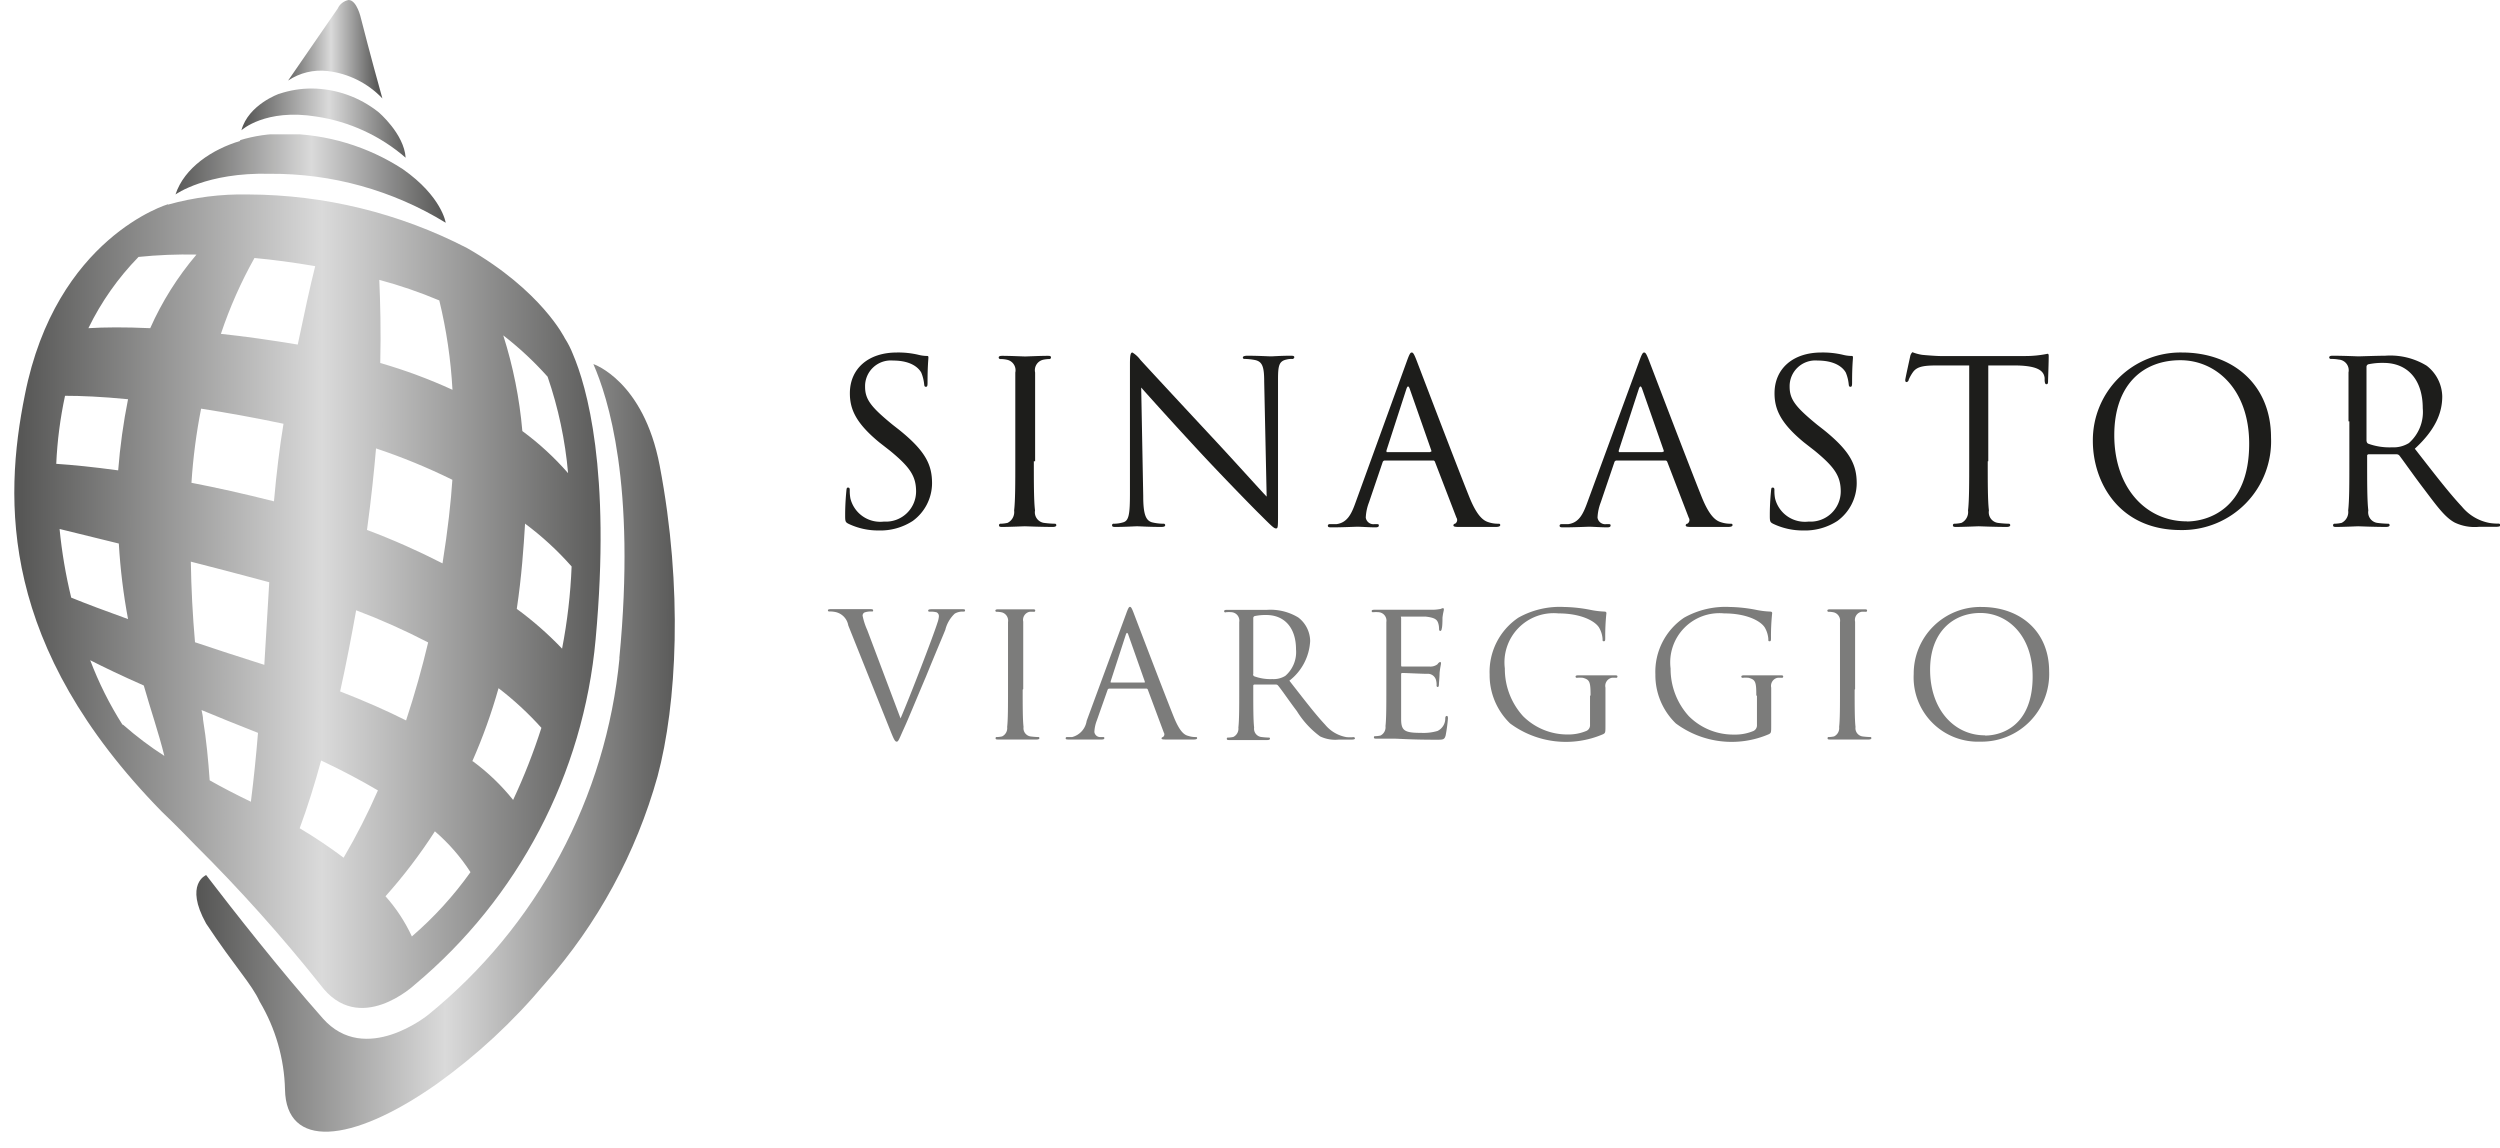
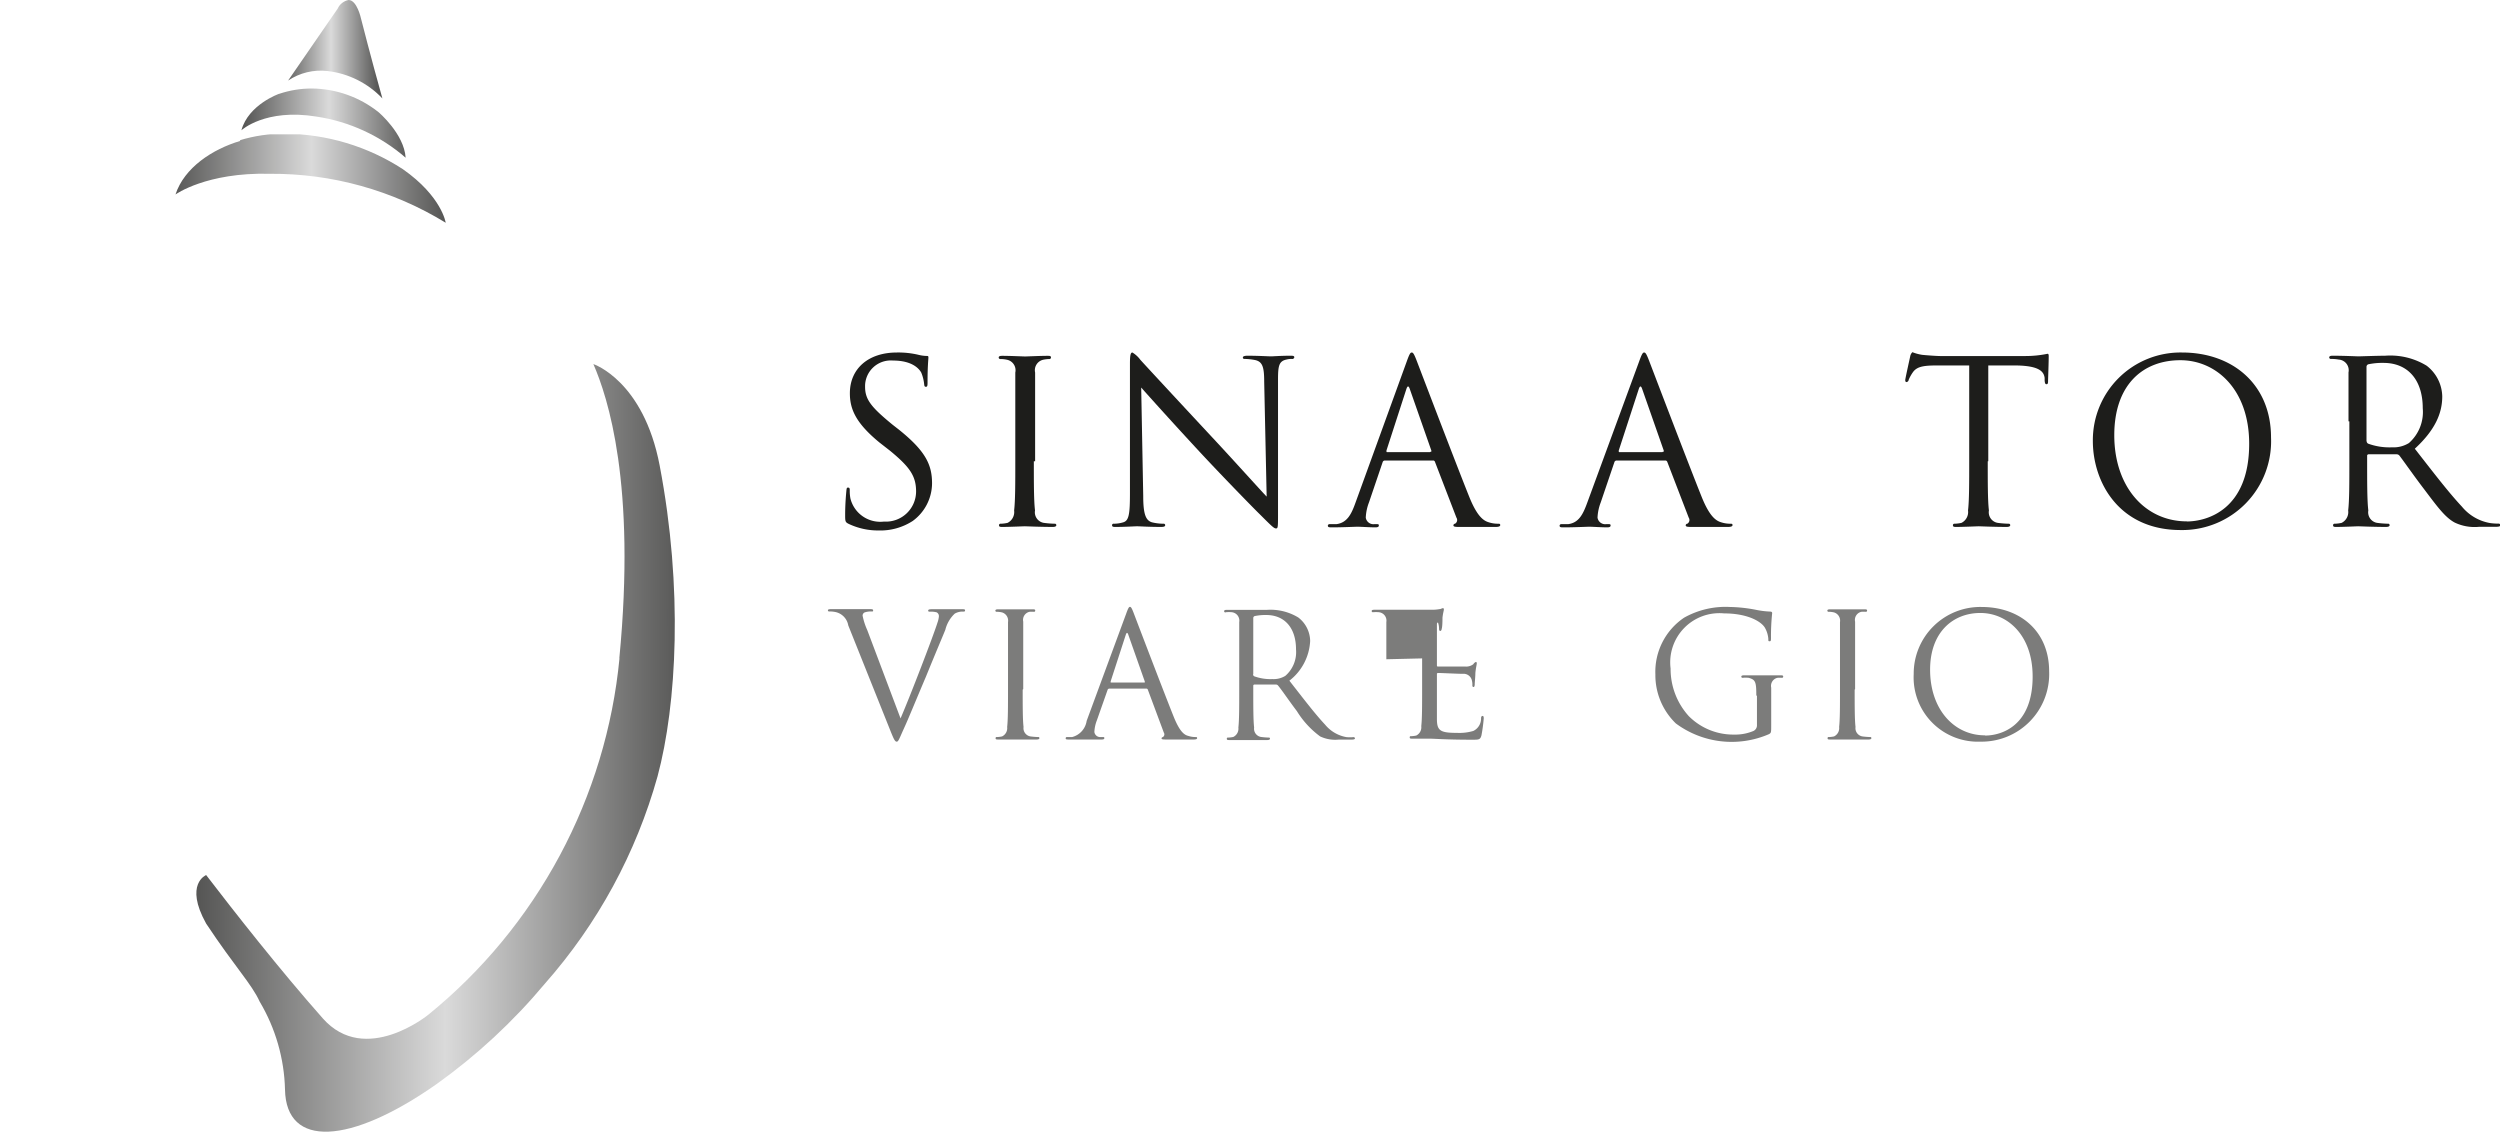
<svg xmlns="http://www.w3.org/2000/svg" xmlns:xlink="http://www.w3.org/1999/xlink" id="Livello_1" data-name="Livello 1" viewBox="0 0 233.33 107.17">
  <defs>
    <style>.cls-1{fill:none;}.cls-2{fill:#7c7c7b;}.cls-3{fill:#1d1d1b;}.cls-4{clip-path:url(#clip-path);}.cls-5{fill:url(#Sfumatura_senza_nome_13);}.cls-6{clip-path:url(#clip-path-2);}.cls-7{fill:url(#Sfumatura_senza_nome_13-2);}.cls-8{clip-path:url(#clip-path-3);}.cls-9{fill:url(#Sfumatura_senza_nome_13-3);}.cls-10{clip-path:url(#clip-path-4);}.cls-11{fill:url(#Sfumatura_senza_nome_13-4);}.cls-12{clip-path:url(#clip-path-5);}.cls-13{fill:url(#Sfumatura_senza_nome_13-5);}</style>
    <clipPath id="clip-path" transform="translate(-304.75 -243.95)">
      <path id="SVGID" class="cls-1" d="M336.29,244.72l-4.65,6.75a0,0,0,0,0,0,0h0a5.46,5.46,0,0,1,3.68-.89,8.37,8.37,0,0,1,5.12,2.56l0,0a0.07,0.07,0,0,0,0,0c-1.09-3.88-2-7.47-2-7.47s-0.37-1.72-1.16-1.72a1.42,1.42,0,0,0-1,.77" />
    </clipPath>
    <linearGradient id="Sfumatura_senza_nome_13" x1="-122.3" y1="707.37" x2="-121.06" y2="707.37" gradientTransform="matrix(7.17, 0, 0, -7.17, 903.25, 5073.49)" gradientUnits="userSpaceOnUse">
      <stop offset="0" stop-color="#575756" />
      <stop offset="0.51" stop-color="#dadada" />
      <stop offset="1" stop-color="#575756" />
    </linearGradient>
    <clipPath id="clip-path-2" transform="translate(-304.75 -243.95)">
      <path id="SVGID-2" data-name="SVGID" class="cls-1" d="M330.81,252.7s-2.87,1-3.53,3.41c0,0,2.22-2.06,7-1.28a16.43,16.43,0,0,1,8.33,3.84c-0.15-2.24-2.53-4.25-2.53-4.25a10.15,10.15,0,0,0-6.23-2.21,9.54,9.54,0,0,0-3.05.5" />
    </clipPath>
    <linearGradient id="Sfumatura_senza_nome_13-2" x1="-144.26" y1="712.09" x2="-143.02" y2="712.09" gradientTransform="matrix(12.41, 0, 0, -12.41, 1813.13, 8850.49)" xlink:href="#Sfumatura_senza_nome_13" />
    <clipPath id="clip-path-3" transform="translate(-304.75 -243.95)">
      <path id="SVGID-3" data-name="SVGID" class="cls-1" d="M327.18,257.1c-2.62.78-5.23,2.5-6.05,5,0,0,2.87-2.08,8.8-1.93a31,31,0,0,1,16.42,4.57s-0.36-2.45-4-5a20.49,20.49,0,0,0-11-3.31,14,14,0,0,0-4.22.61" />
    </clipPath>
    <linearGradient id="Sfumatura_senza_nome_13-3" x1="-155.95" y1="714.72" x2="-154.72" y2="714.72" gradientTransform="matrix(20.41, 0, 0, -20.41, 3199.2, 14603.21)" xlink:href="#Sfumatura_senza_nome_13" />
    <clipPath id="clip-path-4" transform="translate(-304.75 -243.95)">
      <path id="SVGID-4" data-name="SVGID" class="cls-1" d="M362.57,305.37a48.91,48.91,0,0,1-17.85,33.29s-5.88,4.81-9.84.34-8.3-10-10.89-13.38c0,0-2.06.83,0,4.53,2.72,4.1,4.24,5.62,5,7.29a16.85,16.85,0,0,1,2.36,8.2c0.1,5.49,6.07,5.15,14.12-.49a54.43,54.43,0,0,0,10.14-9.4,49.19,49.19,0,0,0,10.51-19.34c1.8-6.71,2.39-17.53.2-29-1.51-7.94-6.19-9.48-6.19-9.48,1.35,3.09,4,11.2,2.42,27.49" />
    </clipPath>
    <linearGradient id="Sfumatura_senza_nome_13-4" x1="-163.8" y1="716.25" x2="-162.56" y2="716.25" gradientTransform="matrix(36.14, 0, 0, -36.14, 5938.42, 25958.01)" xlink:href="#Sfumatura_senza_nome_13" />
    <clipPath id="clip-path-5" transform="translate(-304.75 -243.95)">
      <path id="SVGID-5" data-name="SVGID" class="cls-1" d="M340.72,327.61a48.38,48.38,0,0,0,4.62-6.07,17.52,17.52,0,0,1,3.32,3.81,33.74,33.74,0,0,1-5.47,6,15.22,15.22,0,0,0-2.47-3.76m-8-6.34c0.74-2,1.41-4.14,2-6.32,2,0.94,3.76,1.88,5.3,2.79a59.44,59.44,0,0,1-3.2,6.28,46.16,46.16,0,0,0-4.12-2.76m-4.53-2.46q-2.08-1-3.85-2c-0.13-1.86-.31-3.78-0.62-5.67,0-.29-0.08-0.59-0.14-0.89,1.56,0.65,3.26,1.34,5.12,2.07l0.15,0.06c-0.18,2.2-.4,4.35-0.66,6.39h0M348.83,315a51.23,51.23,0,0,0,2.45-6.82,29.44,29.44,0,0,1,4,3.7,56.12,56.12,0,0,1-2.64,6.73,20,20,0,0,0-3.76-3.61m-32.71-3.43a33,33,0,0,1-3-6c1.29,0.66,2.92,1.44,5,2.36,0.63,2.23,1.41,4.48,1.92,6.57a32.09,32.09,0,0,1-3.83-2.89m20.23-3.11c0.57-2.57,1.06-5.13,1.5-7.59a62.25,62.25,0,0,1,6.72,3c-0.56,2.36-1.25,4.82-2.06,7.28-1.8-.91-3.85-1.81-6.16-2.71m-13.54-4.59c-0.22-2.5-.35-5-0.39-7.52,2.29,0.58,4.74,1.23,7.32,1.92-0.16,2.55-.3,5.13-0.46,7.71q-3.57-1.13-6.48-2.11m-11.54-4.15a46.25,46.25,0,0,1-1.09-6.42l5.53,1.36a55.81,55.81,0,0,0,.86,7.05c-2.17-.78-3.92-1.44-5.3-2m41.58,1.06c0.46-3.07.64-5.78,0.77-7.89a0.3,0.3,0,0,1,0-.08,28.22,28.22,0,0,1,4.35,4,51,51,0,0,1-.89,7.67,31.56,31.56,0,0,0-4.24-3.72M339,293.43c0.41-3,.67-5.61.84-7.56v-0.07a56.75,56.75,0,0,1,7.13,2.93v0c-0.13,2-.42,4.7-0.92,7.8a67.1,67.1,0,0,0-7.05-3.12M322.62,289a53.48,53.48,0,0,1,.9-6.91c2.29,0.36,4.85.81,7.69,1.41-0.37,2.22-.66,4.66-0.89,7.24-2.8-.71-5.37-1.28-7.7-1.73M310,287.24a38.22,38.22,0,0,1,.82-6.35c1.48,0,3.42.08,5.88,0.32a56.54,56.54,0,0,0-.92,6.64c-2.34-.32-4.27-0.51-5.78-0.61m43.5-3.08a41.22,41.22,0,0,0-1.78-8.91,31.05,31.05,0,0,1,4.14,3.86,37.82,37.82,0,0,1,1.91,9,26.55,26.55,0,0,0-4.27-3.93m-13.26-6.35c0.07-3.05,0-5.65-.09-7.76a43.36,43.36,0,0,1,5.6,1.92,45.67,45.67,0,0,1,1.23,8.34,48.1,48.1,0,0,0-6.74-2.5m-14.87-2.73a41.3,41.3,0,0,1,3.13-7.07c1.74,0.16,3.62.41,5.67,0.76-0.48,1.89-1,4.31-1.63,7.32-2.64-.44-5-0.77-7.17-1m-7.7-7.18a44.39,44.39,0,0,1,5.42-.22,28.43,28.43,0,0,0-4.32,6.87c-2.39-.11-4.29-0.09-5.77,0a25.4,25.4,0,0,1,4.67-6.64m2.76-4.93s-10.46,3.08-13.36,17.8c-2,9.9-2.33,23.47,12.79,38.9,0.19,0.17,1.54,1.48,3.15,3.15a150.73,150.73,0,0,1,11.64,13c3.61,4.87,8.8,0,8.8,0a47.59,47.59,0,0,0,16.89-32.24c1.45-15.77-.84-23.63-2.12-26.62a8.26,8.26,0,0,0-.76-1.49s-2.16-4.44-9.12-8.41a44.87,44.87,0,0,0-20.41-5,25.82,25.82,0,0,0-7.51.95" />
    </clipPath>
    <linearGradient id="Sfumatura_senza_nome_13-5" x1="-165.74" y1="716.8" x2="-164.5" y2="716.8" gradientTransform="matrix(44.25, 0, 0, -44.25, 7336.03, 31778.63)" xlink:href="#Sfumatura_senza_nome_13" />
  </defs>
  <title>astor</title>
  <path class="cls-2" d="M388.8,311c0.93-2.15,3.08-7.76,3.44-8.92a2.32,2.32,0,0,0,.14-0.61,0.4,0.4,0,0,0-.21-0.37,2,2,0,0,0-.61-0.06c-0.1,0-.18,0-0.18-0.1s0.1-.13.35-0.13c0.64,0,1.38,0,1.57,0s0.79,0,1.25,0c0.18,0,.27,0,0.27.11s-0.06.11-.19,0.11a1.46,1.46,0,0,0-.77.19,3.09,3.09,0,0,0-.88,1.51c-0.18.45-1,2.38-1.8,4.35-1,2.35-1.7,4.08-2.07,4.87-0.45,1-.51,1.22-0.67,1.22s-0.27-.23-0.58-1l-3.94-9.85a1.54,1.54,0,0,0-1.16-1.24,2.49,2.49,0,0,0-.61-0.06,0.11,0.11,0,0,1-.13-0.11c0-.1.16-0.11,0.42-0.11,0.77,0,1.69,0,1.88,0s0.88,0,1.49,0c0.29,0,.43,0,0.43.11s0,0.11-.16.11a1.87,1.87,0,0,0-.61.08,0.32,0.32,0,0,0-.21.32,6.14,6.14,0,0,0,.43,1.33Z" transform="translate(-304.75 -243.95)" />
  <path class="cls-2" d="M400.2,308.31c0,1.54,0,2.81.08,3.49a0.78,0.78,0,0,0,.63.88,7,7,0,0,0,.72.06,0.1,0.1,0,0,1,.13.1c0,0.08-.08.13-0.26,0.13-0.88,0-1.9,0-2,0s-1.09,0-1.57,0c-0.18,0-.26,0-0.26-0.13a0.1,0.1,0,0,1,.13-0.1,2.48,2.48,0,0,0,.48-0.06,0.86,0.86,0,0,0,.47-0.88c0.08-.67.08-1.94,0.08-3.49v-2.83c0-2.51,0-3,0-3.47a0.8,0.8,0,0,0-.55-0.9,2.1,2.1,0,0,0-.5-0.06,0.11,0.11,0,0,1-.13-0.1c0-.1.08-0.13,0.26-0.13,0.53,0,1.54,0,1.62,0s1.09,0,1.58,0c0.18,0,.26,0,0.26.13a0.11,0.11,0,0,1-.13.1,2.39,2.39,0,0,0-.4,0,0.77,0.77,0,0,0-.59.92c0,0.51,0,1,0,3.47v2.83Z" transform="translate(-304.75 -243.95)" />
  <path class="cls-2" d="M409.86,301.22c0.19-.53.26-0.63,0.35-0.63s0.16,0.08.35,0.58,2.76,7.25,3.74,9.69c0.58,1.43,1,1.69,1.38,1.78a2.06,2.06,0,0,0,.64.1c0.1,0,.16,0,0.16.1s-0.14.13-.32,0.13-1.41,0-2.52,0c-0.31,0-.48,0-0.48-0.11a0.12,0.12,0,0,1,.11-0.11,0.3,0.3,0,0,0,.1-0.43l-1.49-4a0.14,0.14,0,0,0-.14-0.1h-3.46a0.17,0.17,0,0,0-.16.13l-1,2.84a3.37,3.37,0,0,0-.23,1.08,0.55,0.55,0,0,0,.61.47h0.16c0.11,0,.16,0,0.16.1s-0.1.13-.24,0.13c-0.39,0-1.08,0-1.25,0s-1.06,0-1.82,0c-0.21,0-.3,0-0.3-0.13a0.12,0.12,0,0,1,.14-0.1l0.47,0a1.84,1.84,0,0,0,1.35-1.51Zm1.67,6.43c0.08,0,.08,0,0.06-0.11l-1.53-4.34q-0.12-.36-0.24,0l-1.41,4.34c0,0.08,0,.11,0,0.11h3.07Z" transform="translate(-304.75 -243.95)" />
  <path class="cls-2" d="M420.41,305.48c0-2.51,0-3,0-3.47a0.79,0.79,0,0,0-.69-0.92,3,3,0,0,0-.55,0A0.11,0.11,0,0,1,419,301c0-.1.08-0.13,0.26-0.13,0.72,0,1.74,0,1.82,0s1.4,0,1.9,0a5,5,0,0,1,2.94.71,2.81,2.81,0,0,1,1.11,2.19,5,5,0,0,1-1.94,3.71c1.32,1.69,2.41,3.12,3.34,4.11a3.32,3.32,0,0,0,2,1.16,3.88,3.88,0,0,0,.63,0,0.13,0.13,0,0,1,.15.1c0,0.1-.1.13-0.39,0.13h-1.14a3.27,3.27,0,0,1-1.72-.3,8.4,8.4,0,0,1-2.17-2.36c-0.67-.88-1.43-2-1.75-2.38a0.26,0.26,0,0,0-.21-0.1l-2,0a0.11,0.11,0,0,0-.11.13v0.39c0,1.54,0,2.81.08,3.49a0.78,0.78,0,0,0,.63.88,7,7,0,0,0,.72.06,0.1,0.1,0,0,1,.13.1c0,0.08-.08.13-0.26,0.13-0.88,0-1.9,0-2,0s-1,0-1.51,0c-0.18,0-.26,0-0.26-0.13a0.1,0.1,0,0,1,.13-0.1,2.48,2.48,0,0,0,.48-0.06,0.86,0.86,0,0,0,.47-0.88c0.08-.67.08-1.94,0.08-3.49v-2.83Zm1.29,1.4a0.21,0.21,0,0,0,.11.19,4.43,4.43,0,0,0,1.69.26,2.08,2.08,0,0,0,1.21-.3,2.93,2.93,0,0,0,1-2.47c0-2-1.06-3.21-2.78-3.21a4.85,4.85,0,0,0-1.08.1,0.19,0.19,0,0,0-.13.19v5.25Z" transform="translate(-304.75 -243.95)" />
-   <path class="cls-2" d="M434.14,305.48c0-2.51,0-3,0-3.47a0.79,0.79,0,0,0-.69-0.92,3,3,0,0,0-.55,0,0.11,0.11,0,0,1-.13-0.1c0-.1.08-0.13,0.26-0.13,0.72,0,1.74,0,1.82,0s3.31,0,3.68,0a4.28,4.28,0,0,0,.69-0.08,1.24,1.24,0,0,1,.23-0.08s0.06,0.06.06,0.14-0.08.31-.13,0.76c0,0.16,0,.87-0.08,1.06a0.19,0.19,0,0,1-.11.18c-0.1,0-.13-0.08-0.13-0.21a1.73,1.73,0,0,0-.1-0.58c-0.11-.26-0.27-0.45-1.14-0.55-0.27,0-2,0-2.2,0s-0.1,0-.1.16V306c0,0.11,0,.16.1,0.16s2.18,0,2.55,0a1.08,1.08,0,0,0,.75-0.22,0.49,0.49,0,0,1,.24-0.21s0.08,0,.08.13-0.08.37-.13,0.9c0,0.32-.06.92-0.06,1s0,0.31-.11.31a0.12,0.12,0,0,1-.11-0.14,1.66,1.66,0,0,0-.06-0.53,0.79,0.79,0,0,0-.84-0.56c-0.43,0-2-.08-2.3-0.08a0.1,0.1,0,0,0-.11.11v1.41c0,0.55,0,2.41,0,2.75,0,1.11.29,1.32,1.86,1.32a4.61,4.61,0,0,0,1.54-.18,1.28,1.28,0,0,0,.72-1.16c0-.18.06-0.24,0.15-0.24s0.1,0.13.1,0.24a15.52,15.52,0,0,1-.21,1.56c-0.11.42-.24,0.42-0.87,0.42-2.43,0-3.5-.1-4-0.1-0.08,0-1.09,0-1.57,0-0.18,0-.26,0-0.26-0.13a0.1,0.1,0,0,1,.13-0.1,2.49,2.49,0,0,0,.48-0.06,0.86,0.86,0,0,0,.47-0.88c0.08-.67.08-1.94,0.08-3.49v-2.83Z" transform="translate(-304.75 -243.95)" />
-   <path class="cls-2" d="M453.2,308.87c0-1.3-.08-1.48-0.72-1.66a3,3,0,0,0-.55,0,0.11,0.11,0,0,1-.13-0.1c0-.1.08-0.13,0.26-0.13,0.72,0,1.74,0,1.82,0s1.09,0,1.57,0c0.18,0,.26,0,0.26.13a0.11,0.11,0,0,1-.13.1,2.38,2.38,0,0,0-.4,0,0.77,0.77,0,0,0-.59.92c0,0.51,0,1,0,1.67v1.8c0,0.72,0,.75-0.21.87a8.75,8.75,0,0,1-8.69-1,6.27,6.27,0,0,1-1.91-4.58,6.09,6.09,0,0,1,2.68-5.29,7.89,7.89,0,0,1,4.27-1,13.77,13.77,0,0,1,2.46.27,8,8,0,0,0,1.3.16c0.16,0,.19.08,0.19,0.15a20.36,20.36,0,0,0-.11,2.28c0,0.26,0,.34-0.14.34s-0.1-.1-0.11-0.24a2.46,2.46,0,0,0-.34-1.06c-0.4-.61-1.7-1.3-3.78-1.3a4.59,4.59,0,0,0-5,5.14,6.55,6.55,0,0,0,1.7,4.45A5.85,5.85,0,0,0,451,312.5a4.39,4.39,0,0,0,1.83-.34,0.58,0.58,0,0,0,.32-0.56v-2.73Z" transform="translate(-304.75 -243.95)" />
+   <path class="cls-2" d="M434.14,305.48c0-2.51,0-3,0-3.47a0.79,0.79,0,0,0-.69-0.92,3,3,0,0,0-.55,0,0.11,0.11,0,0,1-.13-0.1c0-.1.08-0.13,0.26-0.13,0.72,0,1.74,0,1.82,0s3.31,0,3.68,0a4.28,4.28,0,0,0,.69-0.08,1.24,1.24,0,0,1,.23-0.08s0.06,0.06.06,0.14-0.08.31-.13,0.76c0,0.16,0,.87-0.08,1.06a0.19,0.19,0,0,1-.11.18c-0.1,0-.13-0.08-0.13-0.21a1.73,1.73,0,0,0-.1-0.58s-0.1,0-.1.16V306c0,0.11,0,.16.1,0.16s2.18,0,2.55,0a1.08,1.08,0,0,0,.75-0.22,0.49,0.49,0,0,1,.24-0.21s0.08,0,.08.13-0.08.37-.13,0.9c0,0.32-.06.92-0.06,1s0,0.31-.11.31a0.12,0.12,0,0,1-.11-0.14,1.66,1.66,0,0,0-.06-0.53,0.79,0.79,0,0,0-.84-0.56c-0.43,0-2-.08-2.3-0.08a0.1,0.1,0,0,0-.11.11v1.41c0,0.55,0,2.41,0,2.75,0,1.11.29,1.32,1.86,1.32a4.61,4.61,0,0,0,1.54-.18,1.28,1.28,0,0,0,.72-1.16c0-.18.06-0.24,0.15-0.24s0.1,0.13.1,0.24a15.52,15.52,0,0,1-.21,1.56c-0.11.42-.24,0.42-0.87,0.42-2.43,0-3.5-.1-4-0.1-0.08,0-1.09,0-1.57,0-0.18,0-.26,0-0.26-0.13a0.1,0.1,0,0,1,.13-0.1,2.49,2.49,0,0,0,.48-0.06,0.86,0.86,0,0,0,.47-0.88c0.08-.67.08-1.94,0.08-3.49v-2.83Z" transform="translate(-304.75 -243.95)" />
  <path class="cls-2" d="M468.67,308.87c0-1.3-.08-1.48-0.72-1.66a3,3,0,0,0-.55,0,0.11,0.11,0,0,1-.13-0.1c0-.1.08-0.13,0.26-0.13,0.72,0,1.74,0,1.82,0s1.09,0,1.57,0c0.18,0,.26,0,0.26.13a0.11,0.11,0,0,1-.13.1,2.38,2.38,0,0,0-.4,0,0.77,0.77,0,0,0-.59.92c0,0.51,0,1,0,1.67v1.8c0,0.72,0,.75-0.21.87a8.75,8.75,0,0,1-8.69-1,6.27,6.27,0,0,1-1.91-4.58,6.09,6.09,0,0,1,2.68-5.29,7.89,7.89,0,0,1,4.27-1,13.77,13.77,0,0,1,2.46.27,8,8,0,0,0,1.3.16c0.16,0,.19.08,0.19,0.15a20.36,20.36,0,0,0-.11,2.28c0,0.26,0,.34-0.14.34s-0.1-.1-0.11-0.24a2.46,2.46,0,0,0-.34-1.06c-0.4-.61-1.7-1.3-3.78-1.3a4.59,4.59,0,0,0-5,5.14,6.55,6.55,0,0,0,1.7,4.45,5.85,5.85,0,0,0,4.21,1.72,4.39,4.39,0,0,0,1.83-.34,0.58,0.58,0,0,0,.32-0.56v-2.73Z" transform="translate(-304.75 -243.95)" />
  <path class="cls-2" d="M477.85,308.31c0,1.54,0,2.81.08,3.49a0.78,0.78,0,0,0,.63.88,7,7,0,0,0,.72.06,0.1,0.1,0,0,1,.13.1c0,0.08-.08.13-0.26,0.13-0.88,0-1.9,0-2,0s-1.09,0-1.57,0c-0.18,0-.26,0-0.26-0.13a0.1,0.1,0,0,1,.13-0.1,2.49,2.49,0,0,0,.48-0.06,0.86,0.86,0,0,0,.47-0.88c0.08-.67.08-1.94,0.08-3.49v-2.83c0-2.51,0-3,0-3.47a0.8,0.8,0,0,0-.55-0.9,2.1,2.1,0,0,0-.5-0.06,0.11,0.11,0,0,1-.13-0.1c0-.1.08-0.13,0.26-0.13,0.53,0,1.54,0,1.62,0s1.09,0,1.57,0c0.18,0,.26,0,0.26.13a0.11,0.11,0,0,1-.13.1,2.38,2.38,0,0,0-.4,0,0.77,0.77,0,0,0-.59.92c0,0.51,0,1,0,3.47v2.83Z" transform="translate(-304.75 -243.95)" />
  <path class="cls-2" d="M489.69,300.6c3.62,0,6.31,2.28,6.31,6a6.31,6.31,0,0,1-6.41,6.57,6,6,0,0,1-6.23-6.31A6.22,6.22,0,0,1,489.69,300.6Zm0.34,12c1.45,0,4.43-.83,4.43-5.51,0-3.86-2.35-5.93-4.88-5.93s-4.69,1.77-4.69,5.29C484.89,310.17,487.14,312.58,490,312.58Z" transform="translate(-304.75 -243.95)" />
  <path class="cls-3" d="M383.95,292.84c-0.3-.15-0.32-0.23-0.32-0.8,0-1.06.08-1.9,0.11-2.24s0.06-.34.17-0.34,0.15,0.06.15,0.23a3.72,3.72,0,0,0,.06.78,2.87,2.87,0,0,0,3.13,2.16,2.82,2.82,0,0,0,3-2.81c0-1.46-.61-2.3-2.43-3.8l-1-.78c-2.24-1.84-2.75-3.15-2.75-4.59,0-2.26,1.69-3.8,4.38-3.8a8.18,8.18,0,0,1,2,.21,3.47,3.47,0,0,0,.74.11c0.17,0,.21,0,0.21.15s-0.08.8-.08,2.24c0,0.34,0,.49-0.15.49s-0.15-.11-0.17-0.27a3.75,3.75,0,0,0-.27-1.06c-0.13-.23-0.7-1.12-2.64-1.12a2.4,2.4,0,0,0-2.6,2.45c0,1.2.59,1.92,2.58,3.55l0.59,0.46c2.49,2,3.08,3.28,3.08,5a4.38,4.38,0,0,1-1.8,3.51,5.56,5.56,0,0,1-3.19.89A6.41,6.41,0,0,1,383.95,292.84Z" transform="translate(-304.75 -243.95)" />
  <path class="cls-3" d="M401.24,287c0,2,0,3.7.11,4.59a1,1,0,0,0,.82,1.16,9.29,9.29,0,0,0,1,.08,0.14,0.14,0,0,1,.17.13c0,0.11-.11.17-0.34,0.17-1.16,0-2.49-.06-2.6-0.06s-1.44.06-2.07,0.06c-0.23,0-.34,0-0.34-0.17a0.14,0.14,0,0,1,.17-0.13,3.27,3.27,0,0,0,.63-0.08,1.13,1.13,0,0,0,.61-1.16c0.11-.89.11-2.56,0.11-4.59v-3.72c0-3.3,0-3.89,0-4.56a1,1,0,0,0-.72-1.18,2.77,2.77,0,0,0-.66-0.08,0.15,0.15,0,0,1-.17-0.13c0-.13.11-0.17,0.34-0.17,0.7,0,2,.06,2.13.06s1.44-.06,2.07-0.06c0.23,0,.34,0,0.34.17a0.15,0.15,0,0,1-.17.13,3.13,3.13,0,0,0-.53.06,1,1,0,0,0-.78,1.2c0,0.68,0,1.27,0,4.56V287Z" transform="translate(-304.75 -243.95)" />
  <path class="cls-3" d="M411.45,290.25c0,1.73.25,2.28,0.82,2.45a4.62,4.62,0,0,0,1.06.13,0.14,0.14,0,0,1,.17.13c0,0.13-.13.17-0.38,0.17-1.2,0-2-.06-2.24-0.06s-1.08.06-2,.06c-0.21,0-.34,0-0.34-0.17a0.14,0.14,0,0,1,.17-0.13,3,3,0,0,0,.87-0.13c0.53-.15.63-0.76,0.63-2.68l0-12.11c0-.82.06-1.06,0.23-1.06a2.6,2.6,0,0,1,.74.68c0.32,0.36,3.47,3.76,6.72,7.25,2.09,2.24,4.4,4.82,5.07,5.52l-0.23-10.74c0-1.37-.17-1.84-0.82-2a5.61,5.61,0,0,0-1-.11c-0.15,0-.17-0.06-0.17-0.15s0.17-.15.42-0.15c1,0,2,.06,2.2.06s0.93-.06,1.8-0.06c0.23,0,.38,0,0.38.15a0.19,0.19,0,0,1-.23.15,1.86,1.86,0,0,0-.51.06c-0.7.15-.78,0.61-0.78,1.88l0,12.38c0,1.39,0,1.5-.19,1.5s-0.42-.23-1.54-1.35c-0.23-.21-3.28-3.32-5.52-5.73-2.45-2.64-4.84-5.3-5.52-6.07Z" transform="translate(-304.75 -243.95)" />
  <path class="cls-3" d="M436.05,277.67c0.25-.7.34-0.82,0.46-0.82s0.21,0.11.46,0.76,3.63,9.53,4.92,12.74c0.76,1.88,1.37,2.22,1.82,2.35a2.72,2.72,0,0,0,.85.13c0.13,0,.21,0,0.21.13s-0.19.17-.42,0.17-1.86,0-3.32,0c-0.4,0-.63,0-0.63-0.15a0.16,0.16,0,0,1,.15-0.15,0.4,0.4,0,0,0,.13-0.57l-2-5.2a0.18,0.18,0,0,0-.19-0.13H434a0.22,0.22,0,0,0-.21.17l-1.27,3.74a4.46,4.46,0,0,0-.3,1.42,0.72,0.72,0,0,0,.8.61h0.21c0.15,0,.21,0,0.21.13s-0.13.17-.32,0.17c-0.51,0-1.42-.06-1.65-0.06s-1.4.06-2.39,0.06c-0.27,0-.4,0-0.4-0.17a0.16,0.16,0,0,1,.19-0.13c0.15,0,.44,0,0.61,0,1-.13,1.4-0.93,1.78-2Zm2.2,8.45c0.11,0,.11-0.06.08-0.15l-2-5.71q-0.16-.48-0.32,0L434.15,286c0,0.11,0,.15.06,0.15h4Z" transform="translate(-304.75 -243.95)" />
  <path class="cls-3" d="M457.74,277.67c0.25-.7.34-0.82,0.46-0.82s0.21,0.11.46,0.76,3.63,9.53,4.92,12.74c0.76,1.88,1.37,2.22,1.82,2.35a2.72,2.72,0,0,0,.84.13c0.13,0,.21,0,0.21.13s-0.19.17-.42,0.17-1.86,0-3.32,0c-0.4,0-.63,0-0.63-0.15a0.16,0.16,0,0,1,.15-0.15,0.4,0.4,0,0,0,.13-0.57l-2-5.2a0.19,0.19,0,0,0-.19-0.13h-4.54a0.22,0.22,0,0,0-.21.17l-1.27,3.74a4.48,4.48,0,0,0-.3,1.42,0.72,0.72,0,0,0,.8.61h0.21c0.15,0,.21,0,0.21.13s-0.13.17-.32,0.17c-0.51,0-1.42-.06-1.65-0.06s-1.39.06-2.39,0.06c-0.28,0-.4,0-0.4-0.17a0.16,0.16,0,0,1,.19-0.13c0.15,0,.44,0,0.61,0,1-.13,1.39-0.93,1.78-2Zm2.2,8.45c0.11,0,.11-0.06.08-0.15l-2-5.71q-0.16-.48-0.32,0L455.83,286c0,0.11,0,.15.06,0.15h4Z" transform="translate(-304.75 -243.95)" />
-   <path class="cls-3" d="M470.25,292.84c-0.3-.15-0.32-0.23-0.32-0.8,0-1.06.08-1.9,0.11-2.24s0.06-.34.17-0.34,0.15,0.06.15,0.23a3.72,3.72,0,0,0,.06.78,2.87,2.87,0,0,0,3.13,2.16,2.82,2.82,0,0,0,3-2.81c0-1.46-.61-2.3-2.43-3.8l-1-.78c-2.24-1.84-2.75-3.15-2.75-4.59,0-2.26,1.69-3.8,4.37-3.8a8.19,8.19,0,0,1,2,.21,3.46,3.46,0,0,0,.74.11c0.17,0,.21,0,0.21.15s-0.08.8-.08,2.24c0,0.34,0,.49-0.15.49s-0.15-.11-0.17-0.27a3.69,3.69,0,0,0-.27-1.06c-0.13-.23-0.7-1.12-2.64-1.12a2.4,2.4,0,0,0-2.6,2.45c0,1.2.59,1.92,2.58,3.55l0.59,0.46c2.49,2,3.09,3.28,3.09,5a4.38,4.38,0,0,1-1.8,3.51,5.56,5.56,0,0,1-3.19.89A6.41,6.41,0,0,1,470.25,292.84Z" transform="translate(-304.75 -243.95)" />
  <path class="cls-3" d="M490.27,287c0,2,0,3.7.11,4.59a1,1,0,0,0,.82,1.16,9.29,9.29,0,0,0,1,.08,0.14,0.14,0,0,1,.17.13c0,0.11-.11.17-0.34,0.17-1.16,0-2.49-.06-2.6-0.06s-1.44.06-2.07,0.06c-0.23,0-.34,0-0.34-0.17a0.14,0.14,0,0,1,.17-0.13,3.29,3.29,0,0,0,.63-0.08,1.13,1.13,0,0,0,.61-1.16c0.11-.89.11-2.56,0.11-4.59v-8.94l-3.13,0c-1.31,0-1.82.17-2.16,0.68a3.73,3.73,0,0,0-.36.66,0.23,0.23,0,0,1-.21.21c-0.06,0-.11-0.06-0.11-0.19s0.42-2,.46-2.2a0.72,0.72,0,0,1,.21-0.4,4,4,0,0,0,.93.25c0.61,0.06,1.42.11,1.67,0.11h7.92a10.24,10.24,0,0,0,2.09-.21c0.11,0,.11.13,0.11,0.25,0,0.63-.06,2.09-0.06,2.32s-0.06.27-.15,0.27-0.15-.06-0.17-0.36l0-.23c-0.08-.63-0.57-1.12-2.6-1.16l-2.66,0V287Z" transform="translate(-304.75 -243.95)" />
  <path class="cls-3" d="M508.4,276.85c4.75,0,8.31,3,8.31,7.93a8.29,8.29,0,0,1-8.43,8.64c-5.79,0-8.2-4.5-8.2-8.31A8.18,8.18,0,0,1,508.4,276.85Zm0.44,15.77c1.9,0,5.83-1.1,5.83-7.25,0-5.07-3.08-7.8-6.42-7.8-3.53,0-6.17,2.32-6.17,7C502.08,289.44,505,292.61,508.85,292.61Z" transform="translate(-304.75 -243.95)" />
  <path class="cls-3" d="M523.94,283.27c0-3.3,0-3.89,0-4.56a1,1,0,0,0-.91-1.2,3.93,3.93,0,0,0-.72-0.06,0.15,0.15,0,0,1-.17-0.13c0-.13.11-0.17,0.34-0.17,1,0,2.28.06,2.39,0.06s1.84-.06,2.49-0.06a6.51,6.51,0,0,1,3.87.93,3.7,3.7,0,0,1,1.46,2.87c0,1.56-.66,3.13-2.56,4.88,1.73,2.22,3.17,4.1,4.4,5.41a4.37,4.37,0,0,0,2.58,1.52,5.06,5.06,0,0,0,.82.06,0.17,0.17,0,0,1,.19.13c0,0.13-.13.17-0.51,0.17h-1.5a4.3,4.3,0,0,1-2.26-.4c-0.91-.49-1.65-1.52-2.85-3.11-0.89-1.16-1.88-2.58-2.3-3.13a0.34,0.34,0,0,0-.27-0.13l-2.6,0a0.14,0.14,0,0,0-.15.17V287c0,2,0,3.7.11,4.59a1,1,0,0,0,.82,1.16,9.29,9.29,0,0,0,1,.08,0.14,0.14,0,0,1,.17.13c0,0.11-.11.17-0.34,0.17-1.16,0-2.49-.06-2.6-0.06s-1.35.06-2,.06c-0.23,0-.34,0-0.34-0.17a0.14,0.14,0,0,1,.17-0.13,3.27,3.27,0,0,0,.63-0.08,1.13,1.13,0,0,0,.61-1.16c0.11-.89.11-2.56,0.11-4.59v-3.72Zm1.69,1.84a0.28,0.28,0,0,0,.15.25,5.83,5.83,0,0,0,2.22.34,2.74,2.74,0,0,0,1.58-.4,3.86,3.86,0,0,0,1.29-3.25c0-2.64-1.39-4.23-3.66-4.23a6.37,6.37,0,0,0-1.42.13,0.25,0.25,0,0,0-.17.25v6.91Z" transform="translate(-304.75 -243.95)" />
  <g class="cls-4">
    <rect class="cls-5" x="26.89" width="8.86" height="9.23" />
  </g>
  <g class="cls-6">
    <rect class="cls-7" x="22.53" y="8.26" width="15.34" height="6.46" />
  </g>
  <g class="cls-8">
    <rect class="cls-9" x="16.38" y="12.54" width="25.22" height="8.28" />
  </g>
  <g class="cls-10">
    <rect class="cls-11" x="17.18" y="33.93" width="46.6" height="73.24" />
  </g>
  <g class="cls-12">
-     <rect class="cls-13" y="18.08" width="57.06" height="78.64" />
-   </g>
+     </g>
</svg>